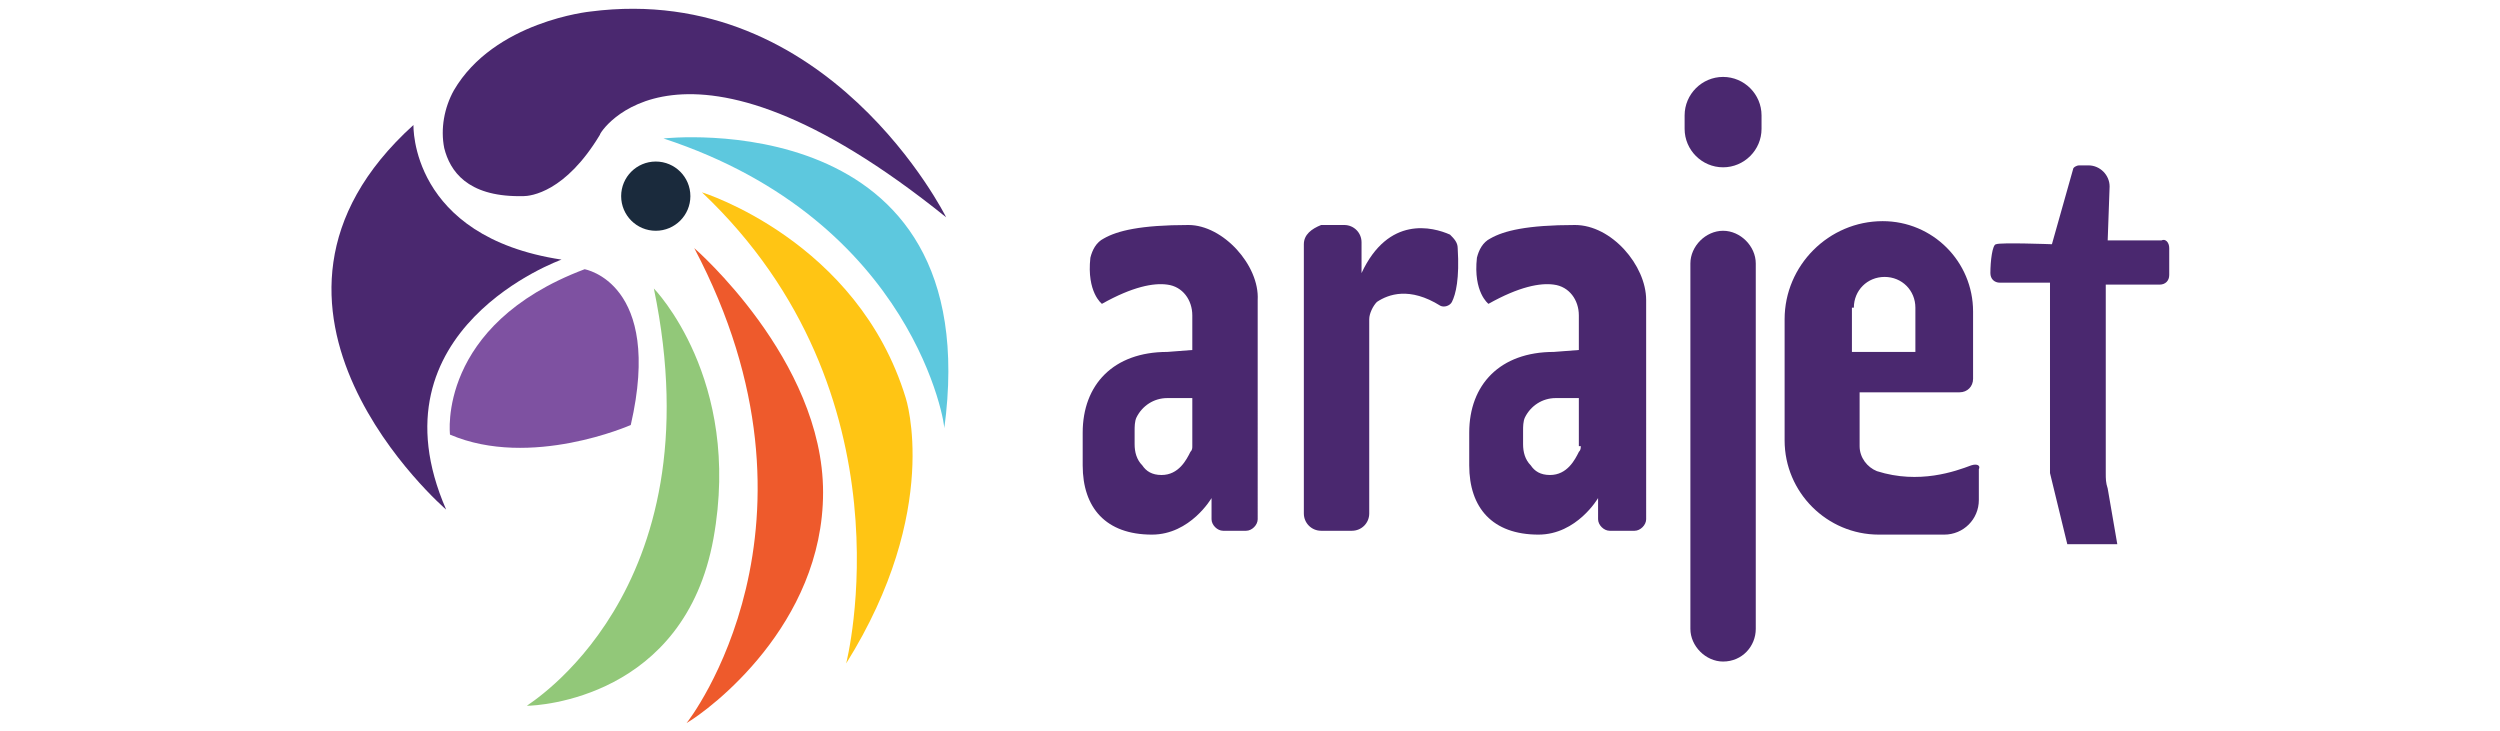
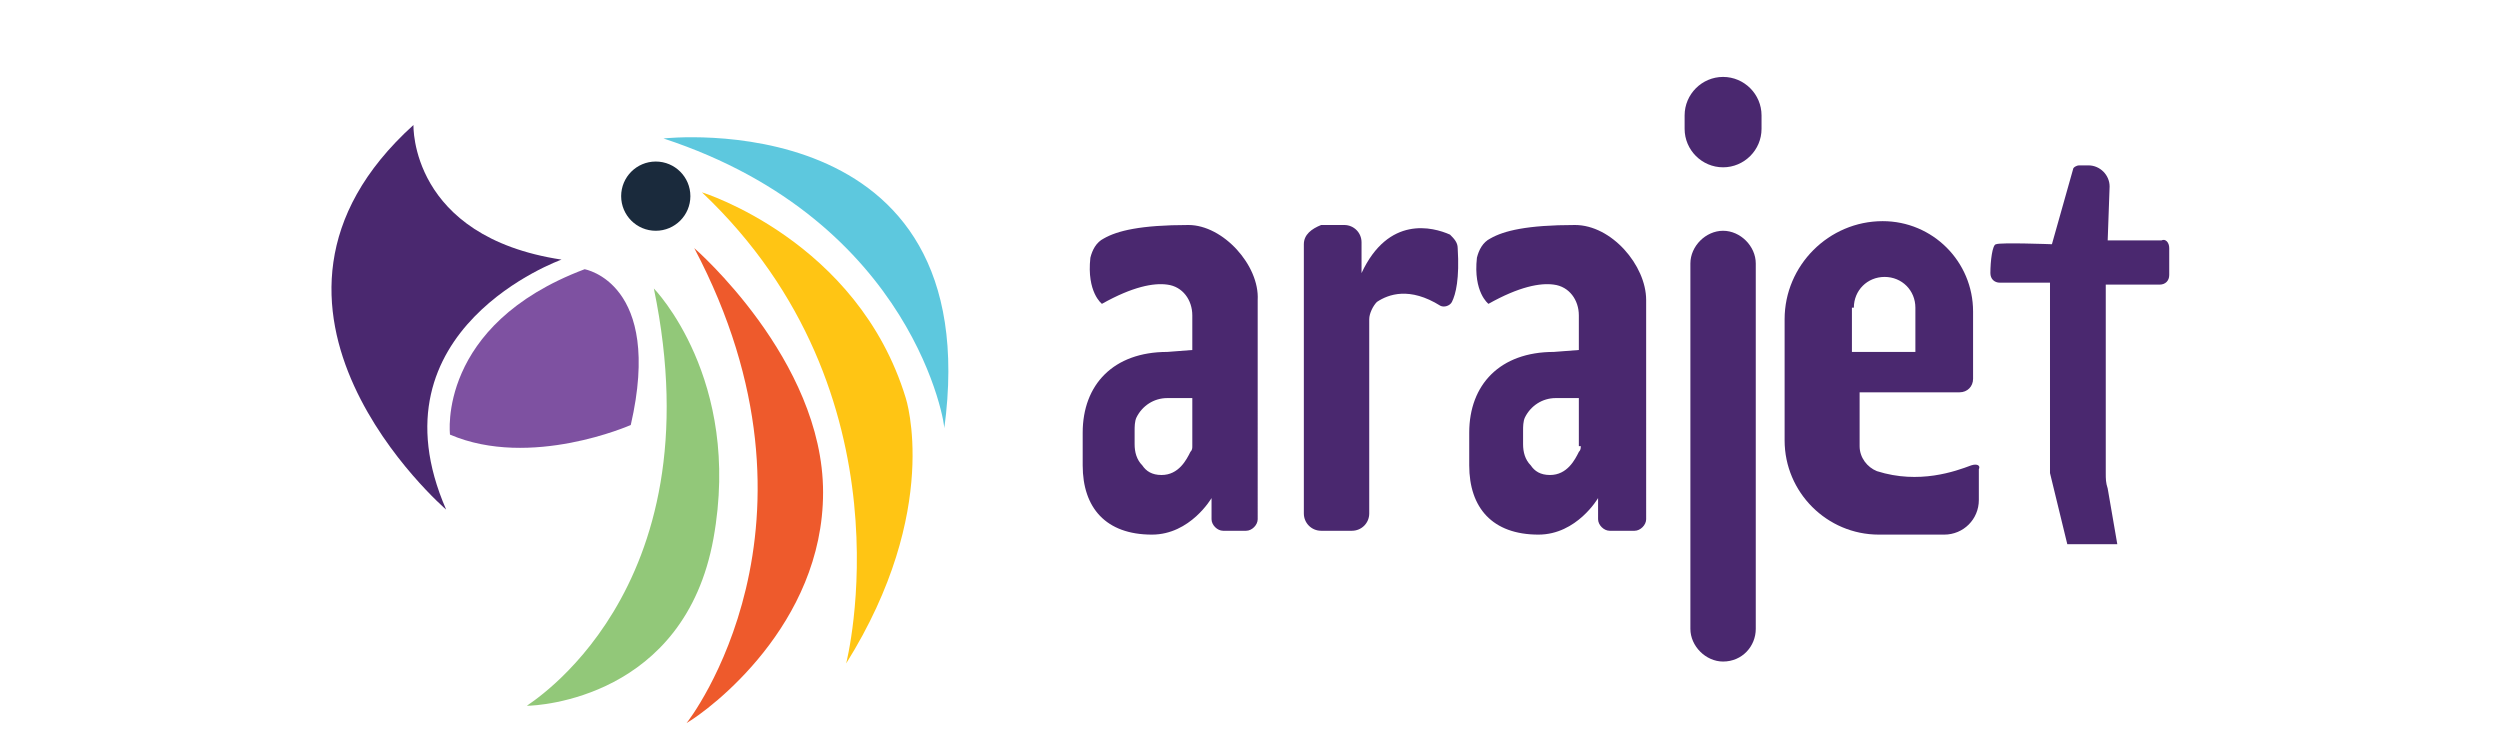
<svg xmlns="http://www.w3.org/2000/svg" version="1.1" id="Layer_1" x="0px" y="0px" viewBox="0 0 130 38" style="enable-background:new 0 0 130 38;" xml:space="preserve">
  <style type="text/css">
	.st0{fill:#4A286F;}
	.st1{fill:#1A2A3C;}
	.st2{fill:#7E51A1;}
	.st3{fill:#92C879;}
	.st4{fill:#EE5A2C;}
	.st5{fill:#FFC514;}
	.st6{fill:#5DC8DE;}
</style>
  <g>
    <g>
      <path class="st0" d="M21.5,6.5c0,0-0.2,5.8,7.7,7c0,0-10.1,3.6-6,13C23.2,26.5,11,16,21.5,6.5z" />
-       <path class="st0" d="M49.2,11.3c0,0-6.1-12.3-18.5-10.7c0,0-5,0.5-7.1,4.1c-0.5,0.9-0.7,2-0.5,3c0.3,1.2,1.2,2.5,3.9,2.5    c0.1,0,0.1,0,0.2,0c0.4,0,2.2-0.2,4-3.2C31.1,7,35.3,0.1,49.2,11.3z" />
      <circle class="st1" cx="34.1" cy="10.2" r="1.8" />
      <path class="st2" d="M30.4,14c0,0,4.1,0.7,2.4,8.1c0,0-5.2,2.3-9.4,0.5C23.4,22.6,22.7,16.9,30.4,14z" />
      <path class="st3" d="M34,15c0,0,4.6,4.7,3.1,13s-9.1,8.7-9.7,8.7C27.3,36.7,37.3,30.9,34,15z" />
      <path class="st4" d="M36.1,12.9c0,0,6.7,5.8,6.7,12.7s-5.9,11.3-7.1,12C35.8,37.5,43.7,27.3,36.1,12.9z" />
      <path class="st5" d="M36.5,10c0,0,8.1,2.5,10.6,10.7c0,0,1.9,5.8-3.1,13.8C44,34.5,47.6,20.5,36.5,10z" />
      <path class="st6" d="M34.5,7.2c0,0,16.9-1.9,14.6,15.1C49.2,22.3,47.6,11.5,34.5,7.2z" />
    </g>
    <path class="st0" d="M89.6,34.4L89.6,34.4c-0.9,0-1.7-0.8-1.7-1.7v-19c0-0.9,0.8-1.7,1.7-1.7l0,0c0.9,0,1.7,0.8,1.7,1.7v19   C91.3,33.6,90.6,34.4,89.6,34.4z" />
    <path class="st0" d="M89.6,8.7L89.6,8.7c-1.1,0-2-0.9-2-2V6c0-1.1,0.9-2,2-2h0c1.1,0,2,0.9,2,2v0.7C91.6,7.8,90.7,8.7,89.6,8.7z" />
    <path class="st0" d="M67.8,12.7v14c0,0.5,0.4,0.9,0.9,0.9h1.6c0.5,0,0.9-0.4,0.9-0.9V16.6c0-0.3,0.2-0.7,0.4-0.9   c0.6-0.4,1.7-0.8,3.3,0.2c0.2,0.1,0.5,0,0.6-0.2c0.2-0.4,0.4-1.2,0.3-2.8c0-0.3-0.2-0.5-0.4-0.7c-0.9-0.4-3.2-1-4.6,2v-1.6   c0-0.5-0.4-0.9-0.9-0.9h-1.2C68.2,11.9,67.8,12.2,67.8,12.7z" />
    <path class="st0" d="M112.8,12.9v1.4c0,0.3-0.2,0.5-0.5,0.5h-2.8v9.8c0,0.3,0,0.5,0.1,0.8l0.5,2.9h-2.6l-0.9-3.7c0-0.1,0-0.2,0-0.3   v-9.6H104c-0.3,0-0.5-0.2-0.5-0.5c0-0.6,0.1-1.5,0.3-1.5c0.2-0.1,2.9,0,2.9,0l1.1-3.9c0-0.1,0.2-0.2,0.3-0.2h0.5   c0.6,0,1.1,0.5,1.1,1.1l-0.1,2.8l2.8,0C112.6,12.4,112.8,12.6,112.8,12.9z" />
    <path class="st0" d="M102.5,24.2c-0.8,0.3-2.7,1-4.9,0.3c-0.5-0.2-0.9-0.7-0.9-1.3v-2.8h5.2c0.4,0,0.7-0.3,0.7-0.7v-3.5   c0-2.6-2.1-4.7-4.7-4.7l0,0c-2.8,0-5.1,2.3-5.1,5.1v6.3c0,2.7,2.2,4.9,4.9,4.9h3.4c1,0,1.8-0.8,1.8-1.8v-1.6   C103,24.2,102.8,24.1,102.5,24.2z M96.4,16c0-0.9,0.7-1.6,1.6-1.6c0.9,0,1.6,0.7,1.6,1.6v2.3h-3.3V16z" />
    <path class="st0" d="M61.8,11.7c-2.5,0-3.7,0.3-4.4,0.7c-0.4,0.2-0.6,0.6-0.7,1c-0.2,1.8,0.6,2.4,0.6,2.4c1.6-0.9,2.7-1.1,3.4-1   c0.8,0.1,1.3,0.8,1.3,1.6v1.8l-1.3,0.1c-2.8,0-4.4,1.7-4.4,4.2v1.7c0,2.2,1.2,3.6,3.6,3.6h0c2,0,3.1-1.9,3.1-1.9V27   c0,0.3,0.3,0.6,0.6,0.6h1.2c0.3,0,0.6-0.3,0.6-0.6V15.6C65.5,13.8,63.6,11.7,61.8,11.7z M62,23.2c0,0.1,0,0.2-0.1,0.3   c-0.2,0.4-0.6,1.2-1.5,1.2c-0.5,0-0.8-0.2-1-0.5c-0.3-0.3-0.4-0.7-0.4-1.1v-0.7c0-0.2,0-0.5,0.1-0.7c0,0,0,0,0,0   c0.3-0.6,0.9-1,1.6-1H62V23.2z" />
    <path class="st0" d="M81.9,11.7c-2.5,0-3.7,0.3-4.4,0.7c-0.4,0.2-0.6,0.6-0.7,1c-0.2,1.8,0.6,2.4,0.6,2.4c1.6-0.9,2.7-1.1,3.4-1   c0.8,0.1,1.3,0.8,1.3,1.6v1.8l-1.3,0.1c-2.8,0-4.4,1.7-4.4,4.2v1.7c0,2.2,1.2,3.6,3.6,3.6h0c2,0,3.1-1.9,3.1-1.9V27   c0,0.3,0.3,0.6,0.6,0.6H85c0.3,0,0.6-0.3,0.6-0.6V15.6C85.6,13.8,83.8,11.7,81.9,11.7z M82.2,23.2c0,0.1,0,0.2-0.1,0.3   c-0.2,0.4-0.6,1.2-1.5,1.2c-0.5,0-0.8-0.2-1-0.5c-0.3-0.3-0.4-0.7-0.4-1.1v-0.7c0-0.2,0-0.5,0.1-0.7c0,0,0,0,0,0   c0.3-0.6,0.9-1,1.6-1h1.2V23.2z" />
  </g>
</svg>